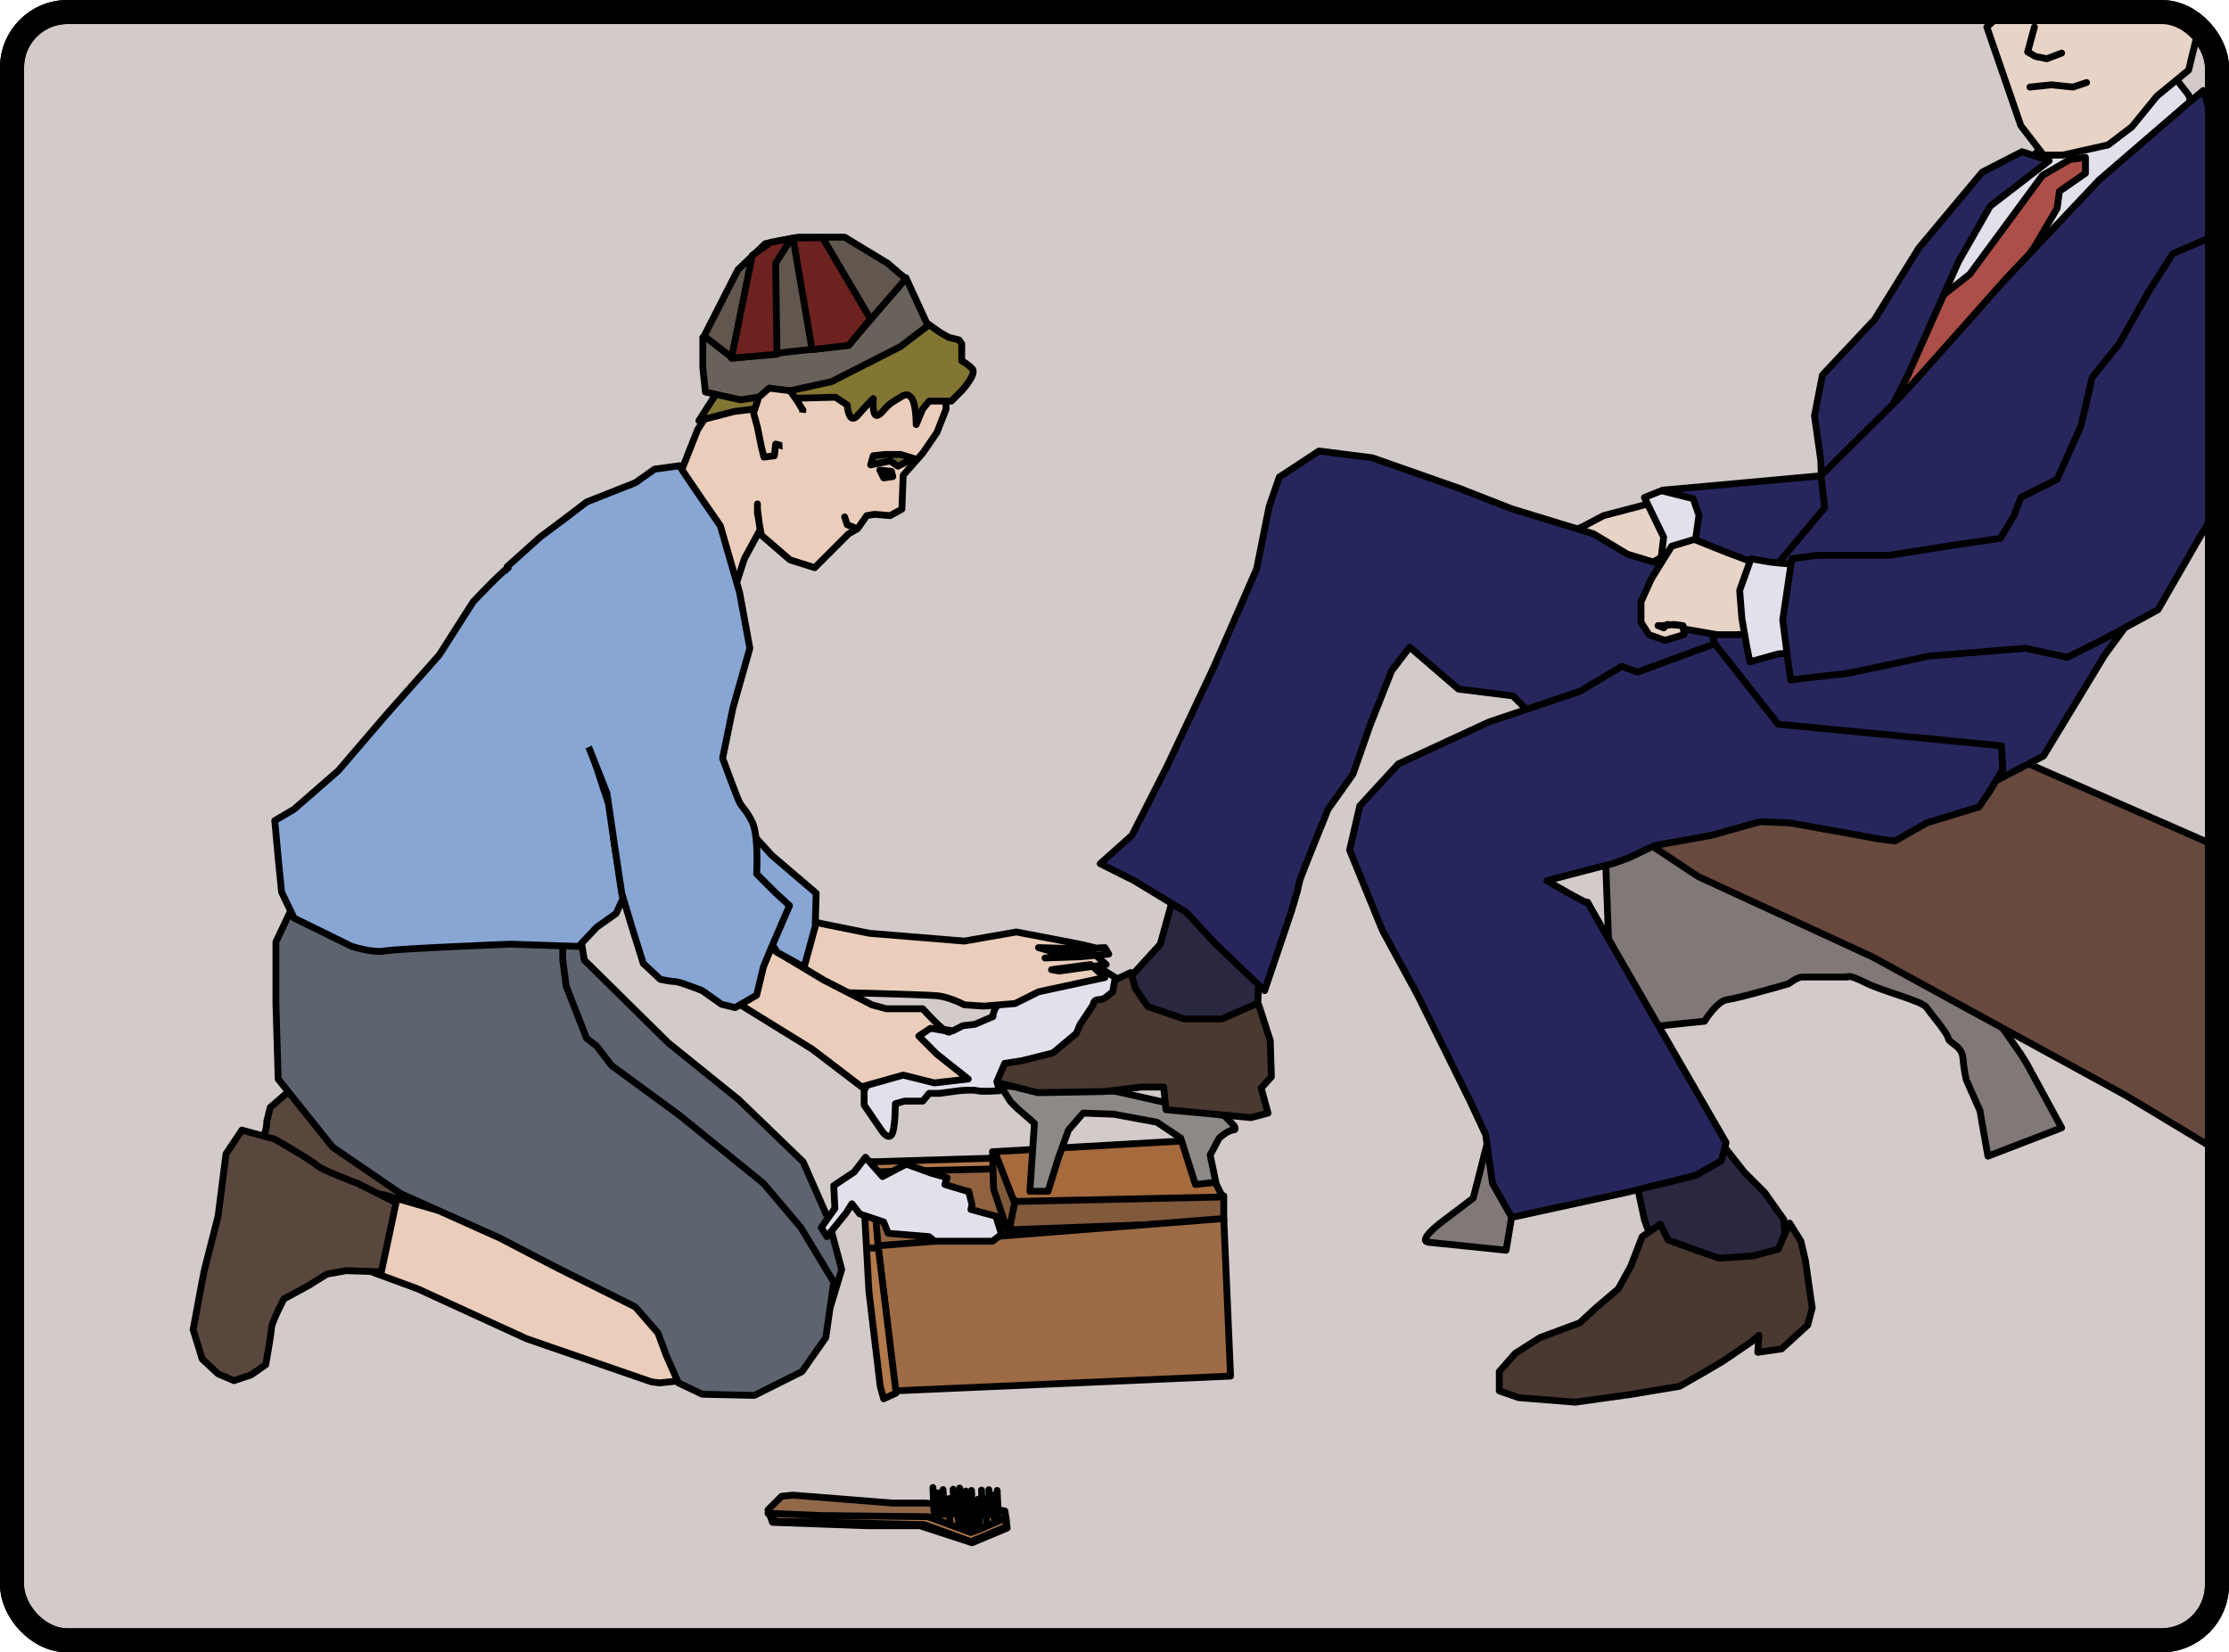
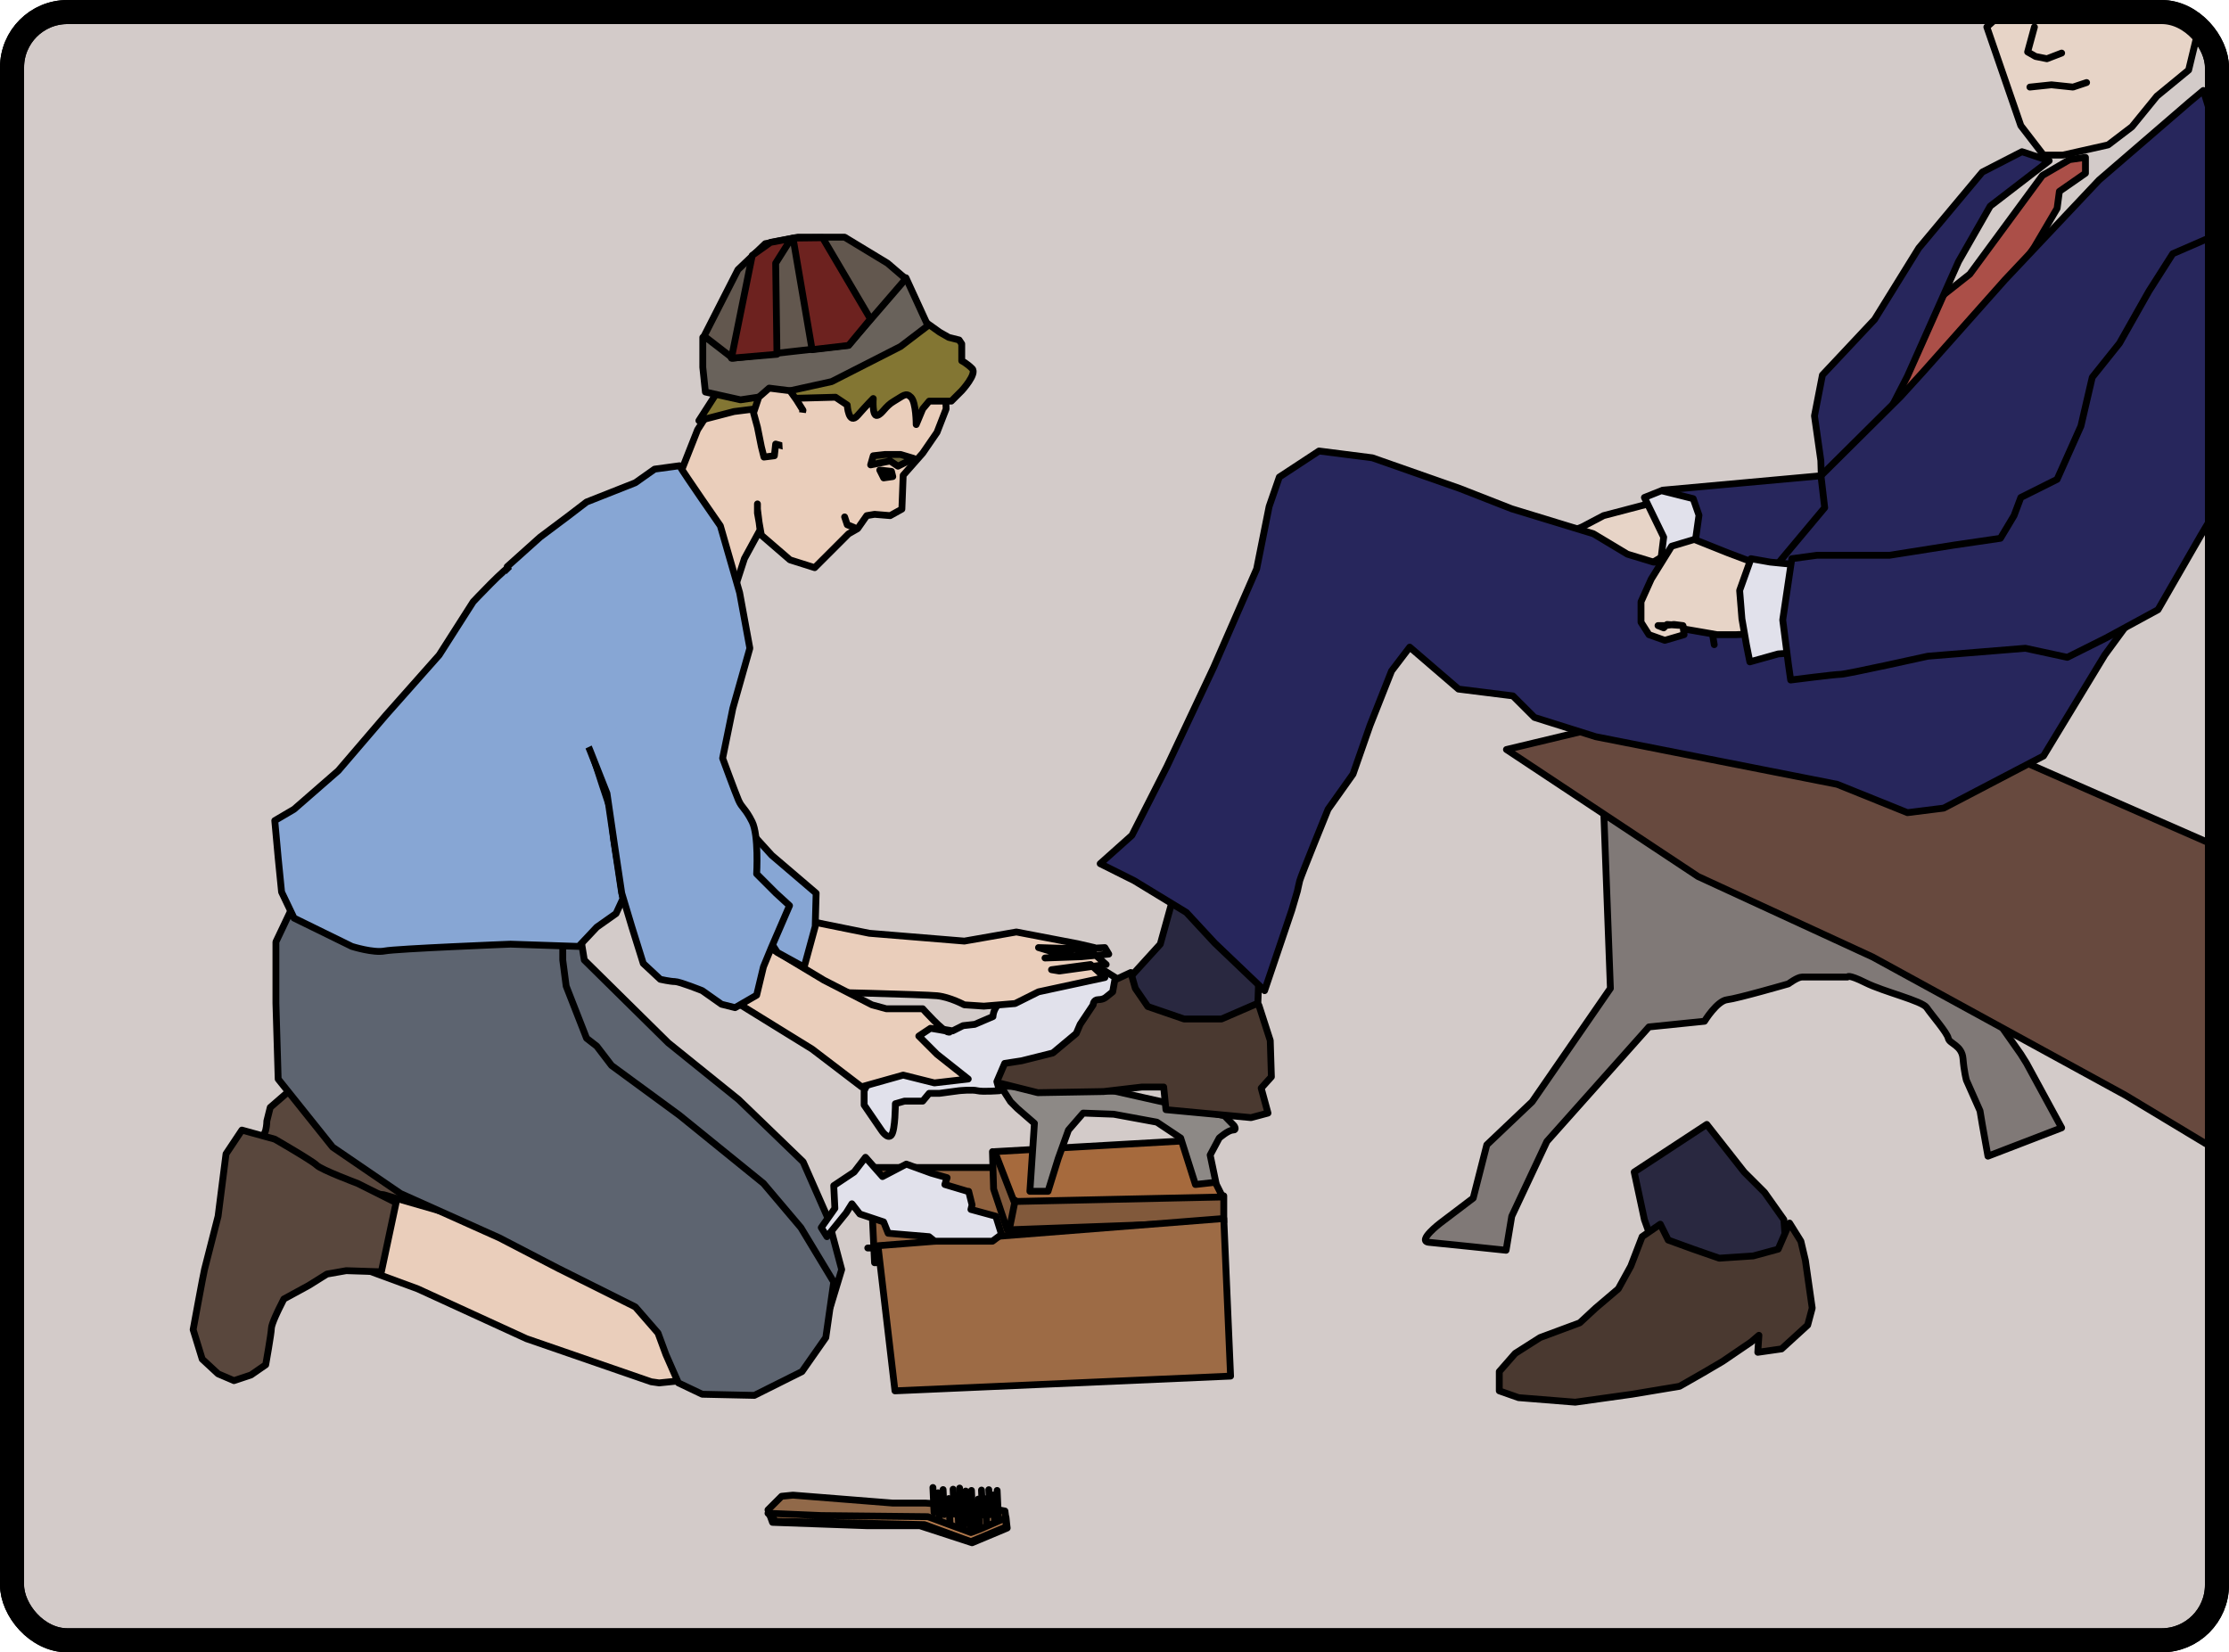
<svg xmlns="http://www.w3.org/2000/svg" version="1.0" width="978.972" height="725.765" id="svg8755">
  <defs id="defs8757" />
  <g transform="translate(163.507,-129.234)" id="layer1">
    <g id="g9562">
      <g id="g9660">
        <g id="g9738">
          <rect width="968.399" height="715.192" ry="24.326" x="-158.221" y="134.521" id="rect9476" style="opacity:1;fill:#d3cbc9;fill-opacity:1;fill-rule:evenodd;stroke:#000000;stroke-width:10.572;stroke-linecap:round;stroke-linejoin:round;stroke-miterlimit:4;stroke-dasharray:none;stroke-opacity:1" />
          <path d="M 554.232,644.033 L 558.714,664.947 L 570.167,696.817 L 621.955,691.339 L 619.963,664.947 L 611.498,652.996 L 602.535,644.033 L 586.102,623.118 L 554.232,644.033 z" id="path8845" style="fill:#292840;fill-opacity:1;fill-rule:evenodd;stroke:#000000;stroke-width:3;stroke-linecap:round;stroke-linejoin:round;stroke-miterlimit:4;stroke-dasharray:none;stroke-opacity:1" />
          <path d="M 539.791,457.297 L 543.775,563.363 L 509.416,613.159 L 489.497,632.082 L 483.522,655.486 L 469.081,666.441 C 469.081,666.441 458.623,674.409 464.101,674.907 C 469.579,675.405 497.963,678.392 497.963,678.392 L 500.452,663.453 L 515.889,630.588 L 560.706,580.294 L 585.106,577.804 C 585.106,577.804 590.584,568.841 595.065,568.343 C 599.547,567.845 621.955,561.371 621.955,561.371 C 621.955,561.371 625.939,558.383 627.931,558.383 C 629.923,558.383 647.849,558.383 647.849,558.383 C 647.849,558.383 647.849,556.889 655.817,560.873 C 663.784,564.857 680.715,568.841 682.707,571.828 C 684.698,574.816 691.67,582.784 692.168,585.273 C 692.666,587.763 698.143,588.261 698.641,594.237 C 699.139,600.212 700.135,603.698 700.135,603.698 L 706.111,617.143 L 707.107,623.118 L 709.597,637.061 L 741.964,624.612 L 726.527,596.229 L 724.038,592.245 L 707.605,568.841 L 700.135,541.453 L 654.323,497.632 C 654.323,497.632 629.425,501.616 626.437,503.607 C 623.449,505.599 620.959,506.595 618.469,506.097 C 615.98,505.599 560.208,456.301 560.208,456.301 L 539.791,457.297 z" id="path8857" style="fill:#807977;fill-opacity:1;fill-rule:evenodd;stroke:#000000;stroke-width:3;stroke-linecap:round;stroke-linejoin:round;stroke-miterlimit:4;stroke-dasharray:none;stroke-opacity:1" />
          <path d="M 498.122,458.452 L 582.277,514.224 L 658.964,549.579 L 770.009,610.331 L 808.85,633.735 L 810.842,501.277 L 706.27,455.464 L 616.637,430.068 L 498.122,458.452 z" id="path8853" style="fill:#67493e;fill-opacity:1;fill-rule:evenodd;stroke:#000000;stroke-width:3;stroke-linecap:round;stroke-linejoin:round;stroke-miterlimit:4;stroke-dasharray:none;stroke-opacity:1" />
          <path d="M 355.047,511.575 L 346.084,543.942 L 331.145,560.375 L 321.684,573.322 L 344.59,587.265 L 371.978,591.747 L 381.439,576.31 L 388.909,570.832 L 389.905,543.444 L 355.047,511.575 z" id="path8849" style="fill:#292840;fill-opacity:1;fill-rule:evenodd;stroke:#000000;stroke-width:3;stroke-linecap:round;stroke-linejoin:round;stroke-miterlimit:4;stroke-dasharray:none;stroke-opacity:1" />
-           <path d="M 801.222,182.422 L 797.736,170.969 L 788.773,159.515 L 742.462,184.414 L 717.066,210.308 L 667.768,264.088 L 648.347,311.892 L 655.817,327.827 L 728.519,264.088 L 801.222,182.422 z" id="path8823" style="fill:#e1e1eb;fill-opacity:1;fill-rule:evenodd;stroke:#000000;stroke-width:3;stroke-linecap:round;stroke-linejoin:round;stroke-miterlimit:4;stroke-dasharray:none;stroke-opacity:1" />
          <path d="M 745.45,199.352 L 733.499,206.324 L 701.629,249.647 L 663.784,279.524 L 657.311,299.443 L 652.829,316.872 L 660.796,319.859 L 666.274,318.863 L 682.707,304.422 L 711.588,264.585 L 730.013,237.696 L 739.972,220.765 L 740.968,213.295 L 752.421,205.328 L 752.421,198.356 L 745.45,199.352 z" id="path8827" style="fill:#ab4f48;fill-opacity:1;fill-rule:evenodd;stroke:#000000;stroke-width:3;stroke-linecap:round;stroke-linejoin:round;stroke-miterlimit:4;stroke-dasharray:none;stroke-opacity:1" />
          <path d="M 736.487,199.85 L 724.535,195.867 L 707.107,204.83 L 679.221,238.193 L 659.8,269.565 L 636.894,293.965 L 633.408,311.892 L 636.197,331.501 L 636.396,337.929 L 656.813,328.325 L 674.241,294.463 L 696.65,244.169 L 710.593,219.769 L 736.487,199.85 z" id="path8825" style="fill:#27265c;fill-opacity:1;fill-rule:evenodd;stroke:#000000;stroke-width:3;stroke-linecap:round;stroke-linejoin:round;stroke-miterlimit:4;stroke-dasharray:none;stroke-opacity:1" />
          <path d="M 571.163,347.745 L 540.787,355.713 L 531.326,360.692 L 514.893,367.166 L 536.804,375.133 L 557.718,379.117 L 578.134,366.668 L 575.147,350.235 L 571.163,347.745 z" id="path8821" style="fill:#e7d4c7;fill-opacity:1;fill-rule:evenodd;stroke:#000000;stroke-width:3;stroke-linecap:round;stroke-linejoin:round;stroke-miterlimit:4;stroke-dasharray:none;stroke-opacity:1" />
          <path d="M 671.253,303.427 L 598.053,376.129 L 562.698,376.129 L 551.245,372.643 L 536.306,363.68 L 500.452,352.725 L 477.546,343.762 L 439.203,330.317 L 415.799,327.329 L 398.37,338.782 L 393.888,351.729 L 388.411,379.117 L 369.488,422.44 L 349.072,465.762 L 333.635,496.138 L 319.692,508.587 L 334.631,516.057 L 357.537,530 L 369.986,543.444 L 391.897,564.359 L 403.848,529.004 L 406.337,520.538 C 406.337,520.538 406.835,518.048 407.333,516.057 C 407.831,514.065 419.782,484.685 419.782,484.685 L 430.738,469.248 L 438.207,447.836 L 447.668,423.933 L 455.636,413.476 L 477.048,431.901 L 500.95,434.889 L 510.412,444.35 L 537.302,452.815 L 643.368,473.73 L 674.241,486.179 L 690.176,484.187 L 733.997,461.281 L 760.887,416.962 L 788.275,379.615 L 802.716,358.202 L 808.193,181.924 L 804.209,168.977 L 798.234,173.956 L 758.397,208.316 L 717.066,252.136 L 681.213,292.471 L 671.253,303.427 z" id="path8815" style="fill:#27265c;fill-opacity:1;fill-rule:evenodd;stroke:#000000;stroke-width:3;stroke-linecap:round;stroke-linejoin:round;stroke-miterlimit:4;stroke-dasharray:none;stroke-opacity:1" />
          <path d="M 636.256,338.207 L 566.869,344.524 L 570.665,351.231 L 570.167,367.664 L 572.657,381.109 L 614.984,379.615 L 637.89,352.227 L 636.256,338.207 z" id="path8817" style="fill:#27265c;fill-opacity:1;fill-rule:evenodd;stroke:#000000;stroke-width:3;stroke-linecap:round;stroke-linejoin:round;stroke-miterlimit:4;stroke-dasharray:none;stroke-opacity:1" />
          <path d="M 566.183,344.757 L 558.714,347.745 L 567.179,365.174 L 565.685,377.125 L 567.677,382.105 L 580.126,373.639 L 582.682,355.546 L 580.148,348.264 L 566.183,344.757 z" id="path8819" style="fill:#e1e1eb;fill-opacity:1;fill-rule:evenodd;stroke:#000000;stroke-width:3;stroke-linecap:round;stroke-linejoin:round;stroke-miterlimit:4;stroke-dasharray:none;stroke-opacity:1" />
          <path d="M 709.099,141.091 L 719.058,169.973 L 724.038,184.414 L 733.997,197.361 L 742.462,197.361 L 762.381,192.879 L 772.838,184.911 L 783.793,171.466 L 797.736,160.013 L 801.222,145.572 L 800.724,137.605 L 714.078,136.609 L 709.099,141.091 z" id="path8829" style="fill:#e7d4c7;fill-opacity:1;fill-rule:evenodd;stroke:#000000;stroke-width:3;stroke-linecap:round;stroke-linejoin:round;stroke-miterlimit:4;stroke-dasharray:none;stroke-opacity:1" />
          <path d="M 730.013,141.091 L 727.025,152.046 L 730.511,154.038 L 735.491,155.034 L 741.964,152.544" id="path8831" style="fill:none;fill-rule:evenodd;stroke:#000000;stroke-width:3;stroke-linecap:round;stroke-linejoin:round;stroke-miterlimit:4;stroke-dasharray:none;stroke-opacity:1" />
          <path d="M 728.021,167.483 L 737.482,166.487 L 746.944,167.483 L 752.919,165.491" id="path8833" style="fill:none;fill-rule:evenodd;stroke:#000000;stroke-width:3;stroke-linecap:round;stroke-linejoin:round;stroke-miterlimit:4;stroke-dasharray:none;stroke-opacity:1" />
          <path d="M 621.955,382.105 L 595.563,372.145 L 580.624,366.17 L 570.665,369.158 L 561.702,383.599 L 557.22,393.558 L 557.22,402.521 L 560.706,407.999 L 567.677,410.488 L 576.143,407.999 L 575.645,404.015 L 571.661,403.517 L 567.677,404.015 L 564.689,404.015 L 567.179,405.011 L 568.673,403.517 L 575.645,404.015 L 576.143,405.509 L 590.584,407.999 L 599.049,407.999 L 609.506,407.501 L 624.943,405.011 L 621.955,382.105 z" id="path8841" style="fill:#e7d4c7;fill-opacity:1;fill-rule:evenodd;stroke:#000000;stroke-width:3;stroke-linecap:round;stroke-linejoin:round;stroke-miterlimit:4;stroke-dasharray:none;stroke-opacity:1" />
          <path d="M 628.927,377.623 L 613.988,376.129 L 605.522,374.635 L 600.543,388.578 L 601.539,401.027 L 603.531,412.48 L 605.024,419.95 L 617.474,416.464 L 637.89,414.97 L 628.927,377.623 z" id="path8839" style="fill:#e1e1eb;fill-opacity:1;fill-rule:evenodd;stroke:#000000;stroke-width:3;stroke-linecap:round;stroke-linejoin:round;stroke-miterlimit:4;stroke-dasharray:none;stroke-opacity:1" />
          <path d="M 813.671,230.724 L 790.764,240.683 L 780.307,257.116 L 767.36,280.022 L 755.409,294.961 L 750.43,316.374 L 739.972,339.778 L 724.038,347.745 L 721.05,355.713 L 715.074,365.672 L 694.658,368.66 L 666.274,373.141 L 634.404,373.141 L 623.449,374.635 L 619.465,401.525 L 621.955,420.946 L 622.951,427.917 C 622.951,427.917 642.372,425.427 644.861,425.427 C 647.351,425.427 683.205,417.46 683.205,417.46 L 726.029,413.974 L 744.454,417.958 L 761.385,409.493 L 784.291,397.043 L 803.214,364.178 L 812.675,348.243 L 813.671,230.724 z" id="path8837" style="fill:#27265c;fill-opacity:1;fill-rule:evenodd;stroke:#000000;stroke-width:3;stroke-linecap:round;stroke-linejoin:round;stroke-miterlimit:4;stroke-dasharray:none;stroke-opacity:1" />
-           <path d="M 589.588,411.982 L 555.726,424.431 L 548.755,421.942 L 530.33,432.897 L 490.493,446.342 L 450.656,464.766 L 433.725,483.191 L 429.244,502.612 L 443.685,537.967 L 459.121,566.351 L 482.028,612.661 L 488.999,627.6 L 491.987,649.013 L 500.452,663.951 L 550.747,652.996 L 581.122,645.527 L 592.575,639.053 L 594.567,631.086 C 594.567,631.086 532.322,523.526 533.816,525.518 C 535.31,527.51 515.889,516.057 515.889,516.057 L 536.804,510.579 L 544.771,508.587 L 551.742,506.097 L 563.196,500.62 L 588.094,496.138 L 609.506,490.163 L 622.453,490.66 C 622.453,490.66 656.315,496.636 658.306,497.134 C 660.298,497.632 668.764,498.628 668.764,498.628 L 682.707,490.66 L 705.613,483.689 L 710.095,477.215 L 716.07,467.256 L 715.572,456.799 L 617.474,447.338 L 589.588,411.982 z" id="path8843" style="fill:#27265c;fill-opacity:1;fill-rule:evenodd;stroke:#000000;stroke-width:3;stroke-linecap:round;stroke-linejoin:round;stroke-miterlimit:4;stroke-dasharray:none;stroke-opacity:1" />
          <path d="M 565.685,666.939 L 557.718,672.417 L 552.738,685.364 L 547.261,695.323 L 537.302,703.788 L 530.33,710.262 L 512.901,716.735 L 501.946,723.707 L 494.975,731.674 L 494.975,740.14 L 503.44,743.127 L 528.338,745.119 L 553.236,741.634 L 574.151,738.148 L 584.608,732.172 L 593.073,727.193 L 605.522,718.727 L 609.008,715.74 L 608.51,723.209 L 618.967,721.715 L 630.421,711.258 L 632.412,703.788 L 629.425,682.874 L 627.433,674.409 L 622.453,666.441 L 617.474,677.894 L 606.518,680.882 L 591.579,681.878 L 580.126,677.894 L 569.171,673.911 L 565.685,666.939 z" id="path8847" style="fill:#4a3930;fill-opacity:1;fill-rule:evenodd;stroke:#000000;stroke-width:3;stroke-linecap:round;stroke-linejoin:round;stroke-miterlimit:4;stroke-dasharray:none;stroke-opacity:1" />
          <path d="M 218.606,642.041 L 220.597,683.87 L 373.472,679.388 L 373.472,654.988 L 272.883,642.041 L 218.606,642.041 z" id="path8875" style="fill:#90623f;fill-opacity:1;fill-rule:evenodd;stroke:#000000;stroke-width:3;stroke-linecap:round;stroke-linejoin:round;stroke-miterlimit:4;stroke-dasharray:none;stroke-opacity:1" />
-           <path d="M 219.104,639.551 L 318.198,636.563 L 319.194,641.543 L 217.112,644.033 L 219.104,639.551 z" id="path8873" style="fill:#b2794c;fill-opacity:1;fill-rule:evenodd;stroke:#000000;stroke-width:3;stroke-linecap:round;stroke-linejoin:round;stroke-miterlimit:4;stroke-dasharray:none;stroke-opacity:1" />
          <path d="M 272.385,635.07 L 272.883,651.502 L 278.859,669.429 L 373.97,665.943 L 373.97,654.49 L 272.385,635.07 z" id="path8863" style="fill:#81593b;fill-opacity:1;fill-rule:evenodd;stroke:#000000;stroke-width:3;stroke-linecap:round;stroke-linejoin:round;stroke-miterlimit:4;stroke-dasharray:none;stroke-opacity:1" />
          <path d="M 273.381,635.07 L 281.847,656.98 L 373.472,654.988 L 361.023,630.09 L 273.381,635.07 z" id="path8861" style="fill:#a66a3d;fill-opacity:1;fill-rule:evenodd;stroke:#000000;stroke-width:3;stroke-linecap:round;stroke-linejoin:round;stroke-miterlimit:4;stroke-dasharray:none;stroke-opacity:1" />
          <path d="M 275.871,606.188 L 326.386,608.575 L 374.278,619.317 L 378.452,623.616 C 378.452,623.616 379.945,625.608 377.954,625.608 C 375.962,625.608 371.978,629.094 371.978,629.094 L 367.994,636.563 L 370.484,648.515 L 361.521,649.51 L 355.047,629.094 L 344.59,622.123 L 325.667,618.637 L 312.223,618.139 L 305.749,625.608 L 301.267,638.057 L 296.786,652.498 L 288.818,652.498 L 290.81,622.621 L 283.341,616.147 L 280.353,613.159 L 275.871,606.188 z" id="path8859" style="fill:#8d8986;fill-opacity:1;fill-rule:evenodd;stroke:#000000;stroke-width:3;stroke-linecap:round;stroke-linejoin:round;stroke-miterlimit:4;stroke-dasharray:none;stroke-opacity:1" />
          <path d="M 333.137,556.392 L 318.198,563.363 L 310.231,567.347 L 293.3,572.824 L 281.349,577.804 L 275.871,581.788 L 266.41,587.763 L 272.385,604.196 L 292.304,609.176 L 321.186,608.678 L 338.117,606.686 L 347.578,606.686 L 348.574,616.645 L 385.921,620.131 L 393.39,618.139 L 390.403,607.184 L 394.884,602.204 L 394.386,586.269 L 389.407,570.832 L 387.913,570.334 L 372.974,576.808 L 356.541,576.808 L 340.606,571.33 L 335.129,563.363 L 333.137,556.392 z" id="path8851" style="fill:#4a3930;fill-opacity:1;fill-rule:evenodd;stroke:#000000;stroke-width:3;stroke-linecap:round;stroke-linejoin:round;stroke-miterlimit:4;stroke-dasharray:none;stroke-opacity:1" />
          <path d="M 282.345,656.482 L 279.855,668.931" id="path8865" style="fill:none;fill-rule:evenodd;stroke:#000000;stroke-width:3;stroke-linecap:round;stroke-linejoin:round;stroke-miterlimit:4;stroke-dasharray:none;stroke-opacity:1" />
          <path d="M 222.091,676.4 L 229.561,740.14 L 376.958,733.666 L 373.97,664.449 L 222.091,676.4 z" id="path8867" style="fill:#9d6b45;fill-opacity:1;fill-rule:evenodd;stroke:#000000;stroke-width:3;stroke-linecap:round;stroke-linejoin:round;stroke-miterlimit:4;stroke-dasharray:none;stroke-opacity:1" />
-           <path d="M 222.091,675.903 L 219.104,639.551 L 215.12,642.041 L 218.108,696.319 L 223.087,738.148 L 224.581,743.625 L 230.059,741.136 L 222.091,675.903 z" id="path8869" style="fill:#b2794c;fill-opacity:1;fill-rule:evenodd;stroke:#000000;stroke-width:3;stroke-linecap:round;stroke-linejoin:round;stroke-miterlimit:4;stroke-dasharray:none;stroke-opacity:1" />
          <path d="M 222.091,677.396 L 217.61,677.396" id="path8871" style="fill:none;fill-rule:evenodd;stroke:#000000;stroke-width:3;stroke-linecap:round;stroke-linejoin:round;stroke-miterlimit:4;stroke-dasharray:none;stroke-opacity:1" />
          <path d="M 90.131,532.489 L 93.119,550.914 L 129.968,587.265 L 160.842,612.163 L 189.226,639.551 L 200.181,664.449 L 206.156,686.858 L 201.177,703.29 L 191.218,704.784 L 135.446,642.041 L 81.168,595.731 L 67.723,538.465 L 90.131,532.489 z" id="path8887" style="fill:#5d6470;fill-opacity:1;fill-rule:evenodd;stroke:#000000;stroke-width:3;stroke-linecap:round;stroke-linejoin:round;stroke-miterlimit:4;stroke-dasharray:none;stroke-opacity:1" />
          <path d="M 211.634,644.033 L 202.671,650.008 L 203.169,659.968 L 197.193,668.433 L 199.683,672.417 L 208.148,661.96 L 210.638,657.976 L 214.124,662.458 L 224.581,665.943 L 226.573,670.923 L 244.5,672.417 L 246.989,674.409 L 272.385,674.409 L 276.369,671.421 L 273.879,663.453 L 262.924,660.466 L 263.422,658.474 L 261.928,652.498 L 261.43,652.498 L 251.471,649.51 L 252.467,646.523 L 245.496,644.531 L 234.54,640.547 L 224.083,646.025 L 216.614,637.559 L 211.634,644.033 z" id="path8877" style="fill:#e1e1eb;fill-opacity:1;fill-rule:evenodd;stroke:#000000;stroke-width:3;stroke-linecap:round;stroke-linejoin:round;stroke-miterlimit:4;stroke-dasharray:none;stroke-opacity:1" />
          <path d="M -37.347,609.176 L -44.817,615.649 L -46.311,621.625 C -46.311,621.625 -46.311,623.616 -46.808,625.608 C -47.306,627.6 -49.298,629.592 -47.804,632.58 C -46.311,635.568 -50.294,651.502 -50.294,651.502 L -51.29,661.462 L -49.796,671.919 L -46.808,679.886 L -40.833,681.878 C -40.833,681.878 -32.866,677.894 -30.874,674.907 C -28.882,671.919 -18.425,653.494 -18.425,653.494 C -18.425,653.494 -17.927,652 -15.935,652 C -13.943,652 -6.474,652 -4.98,653.992 C -3.486,655.984 9.461,658.972 9.461,658.972 L 13.943,660.964 L 16.433,660.964 L 18.923,652.996 L 19.421,641.543 L 19.421,641.543 L 18.923,641.045 L -15.437,608.678 L -37.347,609.176 z" id="path8893" style="fill:#59473d;fill-opacity:1;fill-rule:evenodd;stroke:#000000;stroke-width:3;stroke-linecap:round;stroke-linejoin:round;stroke-miterlimit:4;stroke-dasharray:none;stroke-opacity:1" />
          <path d="M 89.633,678.392 L 4.98,653.992 L -12.449,652 L -13.943,682.874 L 19.919,695.323 L 67.723,717.233 L 122.499,736.156 L 125.985,736.654 L 150.385,734.164 L 126.482,682.376 L 89.633,678.392 z" id="path8889" style="fill:#eacebb;fill-opacity:1;fill-rule:evenodd;stroke:#000000;stroke-width:3;stroke-linecap:round;stroke-linejoin:round;stroke-miterlimit:4;stroke-dasharray:none;stroke-opacity:1" />
          <path d="M -27.886,512.571 L -42.327,542.947 L -42.327,569.837 L -41.331,603.2 L -17.429,633.078 L 12.449,653.494 L 55.772,672.915 L 81.666,686.36 L 115.527,703.29 L 125.487,714.744 L 128.972,724.205 L 134.45,736.654 L 144.907,741.634 L 167.813,742.132 L 188.728,731.674 L 199.185,716.735 L 202.671,692.335 L 188.23,668.433 L 171.797,649.013 L 134.948,619.135 L 105.07,597.224 L 98.597,588.759 L 94.115,585.273 L 85.152,562.367 L 83.658,550.914 L 83.658,534.979 L -27.886,512.571 z" id="path8883" style="fill:#5d6470;fill-opacity:1;fill-rule:evenodd;stroke:#000000;stroke-width:3;stroke-linecap:round;stroke-linejoin:round;stroke-miterlimit:4;stroke-dasharray:none;stroke-opacity:1" />
          <path d="M 61.249,377.623 C 59.258,377.623 44.319,393.558 44.319,393.558 L 29.38,416.962 L 5.976,443.354 L -14.939,467.754 L -34.359,484.685 L -42.825,489.665 L -41.331,506.097 L -39.837,521.036 L -34.359,532.489 L -8.963,544.938 C -8.963,544.938 0.498,547.926 5.478,546.93 C 10.457,545.934 60.751,543.942 60.751,543.942 L 90.629,544.938 L 98.597,536.473 L 107.062,530.497 L 110.05,524.024 L 108.058,510.579 L 106.066,498.13 L 104.572,484.685 L 101.086,474.228 L 95.609,457.297 L 102.58,384.594 L 93.617,377.623 L 61.249,377.623 z" id="path8881" style="fill:#87a6d4;fill-opacity:1;fill-rule:evenodd;stroke:#000000;stroke-width:3;stroke-linecap:round;stroke-linejoin:round;stroke-miterlimit:4;stroke-dasharray:none;stroke-opacity:1" />
          <path d="M 10.457,657.478 L 3.984,687.854 L -11.453,687.356 L -19.919,688.85 L -27.886,693.829 L -38.841,699.805 L -40.833,703.788 C -40.833,703.788 -44.319,710.76 -44.319,712.752 C -44.319,714.744 -46.808,728.687 -46.808,728.687 L -53.282,733.168 L -60.751,735.658 L -67.723,732.67 L -74.694,726.197 L -78.678,713.25 C -78.678,713.25 -74.196,688.85 -73.698,686.858 C -73.2,684.866 -67.723,663.453 -67.723,663.453 L -64.237,636.066 L -57.266,625.608 L -42.825,629.592 C -42.825,629.592 -26.392,639.053 -24.4,641.045 C -22.408,643.037 -6.474,649.013 -6.474,649.013 L 10.457,657.478 z" id="path8891" style="fill:#59473d;fill-opacity:1;fill-rule:evenodd;stroke:#000000;stroke-width:3;stroke-linecap:round;stroke-linejoin:round;stroke-miterlimit:4;stroke-dasharray:none;stroke-opacity:1" />
          <path d="M 175.781,797.903 L 217.61,799.397 L 240.516,799.397 L 263.422,806.867 L 278.859,800.393 L 277.863,792.924 L 269.896,791.43 L 243.006,789.438 L 228.565,789.438 L 184.744,785.952 L 179.764,786.45 L 173.789,792.426 L 175.781,797.903 z" id="path8895" style="fill:#916949;fill-opacity:1;fill-rule:evenodd;stroke:#000000;stroke-width:3;stroke-linecap:round;stroke-linejoin:round;stroke-miterlimit:4;stroke-dasharray:none;stroke-opacity:1" />
          <path d="M 173.789,793.92 L 177.275,797.405 L 242.508,798.899 L 262.924,806.369 L 278.361,799.895 L 278.361,795.911 L 266.908,800.891 L 262.924,802.385 L 244.002,795.414 L 197.193,794.916 L 173.789,793.92 z" id="path8897" style="fill:#b2794c;fill-opacity:1;fill-rule:evenodd;stroke:#000000;stroke-width:3;stroke-linecap:round;stroke-linejoin:round;stroke-miterlimit:4;stroke-dasharray:none;stroke-opacity:1" />
          <path d="M 246.727,793.555 L 246.229,782.6" id="path8899" style="fill:none;fill-rule:evenodd;stroke:#000000;stroke-width:3;stroke-linecap:round;stroke-linejoin:round;stroke-miterlimit:4;stroke-dasharray:none;stroke-opacity:1" />
          <path d="M 248.995,795.861 L 248.497,784.906" id="path8901" style="fill:none;fill-rule:evenodd;stroke:#000000;stroke-width:3;stroke-linecap:round;stroke-linejoin:round;stroke-miterlimit:4;stroke-dasharray:none;stroke-opacity:1" />
          <path d="M 251.191,794.465 L 250.693,783.51" id="path8903" style="fill:none;fill-rule:evenodd;stroke:#000000;stroke-width:3;stroke-linecap:round;stroke-linejoin:round;stroke-miterlimit:4;stroke-dasharray:none;stroke-opacity:1" />
          <path d="M 253.712,798.401 L 253.214,787.446" id="path8905" style="fill:none;fill-rule:evenodd;stroke:#000000;stroke-width:3;stroke-linecap:round;stroke-linejoin:round;stroke-miterlimit:4;stroke-dasharray:none;stroke-opacity:1" />
          <path d="M 255.595,794.295 L 255.097,783.34" id="path8907" style="fill:none;fill-rule:evenodd;stroke:#000000;stroke-width:3;stroke-linecap:round;stroke-linejoin:round;stroke-miterlimit:4;stroke-dasharray:none;stroke-opacity:1" />
          <path d="M 258.459,793.805 L 257.961,782.85" id="path8909" style="fill:none;fill-rule:evenodd;stroke:#000000;stroke-width:3;stroke-linecap:round;stroke-linejoin:round;stroke-miterlimit:4;stroke-dasharray:none;stroke-opacity:1" />
          <path d="M 261.128,795.111 L 260.63,784.156" id="path8911" style="fill:none;fill-rule:evenodd;stroke:#000000;stroke-width:3;stroke-linecap:round;stroke-linejoin:round;stroke-miterlimit:4;stroke-dasharray:none;stroke-opacity:1" />
          <path d="M 263.657,794.848 L 263.159,783.893" id="path8913" style="fill:none;fill-rule:evenodd;stroke:#000000;stroke-width:3;stroke-linecap:round;stroke-linejoin:round;stroke-miterlimit:4;stroke-dasharray:none;stroke-opacity:1" />
          <path d="M 266.578,798.652 L 266.08,787.696" id="path8915" style="fill:none;fill-rule:evenodd;stroke:#000000;stroke-width:3;stroke-linecap:round;stroke-linejoin:round;stroke-miterlimit:4;stroke-dasharray:none;stroke-opacity:1" />
          <path d="M 268.061,794.679 L 267.563,783.724" id="path8917" style="fill:none;fill-rule:evenodd;stroke:#000000;stroke-width:3;stroke-linecap:round;stroke-linejoin:round;stroke-miterlimit:4;stroke-dasharray:none;stroke-opacity:1" />
          <path d="M 257.53,799.093 L 257.032,788.137" id="path8919" style="fill:none;fill-rule:evenodd;stroke:#000000;stroke-width:3;stroke-linecap:round;stroke-linejoin:round;stroke-miterlimit:4;stroke-dasharray:none;stroke-opacity:1" />
          <path d="M 260.059,798.83 L 259.561,787.875" id="path8921" style="fill:none;fill-rule:evenodd;stroke:#000000;stroke-width:3;stroke-linecap:round;stroke-linejoin:round;stroke-miterlimit:4;stroke-dasharray:none;stroke-opacity:1" />
          <path d="M 262.595,800.759 L 262.098,789.804" id="path8923" style="fill:none;fill-rule:evenodd;stroke:#000000;stroke-width:3;stroke-linecap:round;stroke-linejoin:round;stroke-miterlimit:4;stroke-dasharray:none;stroke-opacity:1" />
          <path d="M 265.124,800.496 L 264.626,789.541" id="path8925" style="fill:none;fill-rule:evenodd;stroke:#000000;stroke-width:3;stroke-linecap:round;stroke-linejoin:round;stroke-miterlimit:4;stroke-dasharray:none;stroke-opacity:1" />
          <path d="M 269.784,798.481 L 269.286,787.526" id="path8927" style="fill:none;fill-rule:evenodd;stroke:#000000;stroke-width:3;stroke-linecap:round;stroke-linejoin:round;stroke-miterlimit:4;stroke-dasharray:none;stroke-opacity:1" />
          <path d="M 271.267,794.509 L 270.769,783.554" id="path8929" style="fill:none;fill-rule:evenodd;stroke:#000000;stroke-width:3;stroke-linecap:round;stroke-linejoin:round;stroke-miterlimit:4;stroke-dasharray:none;stroke-opacity:1" />
          <path d="M 273.316,796.815 L 272.818,785.86" id="path8931" style="fill:none;fill-rule:evenodd;stroke:#000000;stroke-width:3;stroke-linecap:round;stroke-linejoin:round;stroke-miterlimit:4;stroke-dasharray:none;stroke-opacity:1" />
          <path d="M 274.933,794.842 L 274.435,783.887" id="path8933" style="fill:none;fill-rule:evenodd;stroke:#000000;stroke-width:3;stroke-linecap:round;stroke-linejoin:round;stroke-miterlimit:4;stroke-dasharray:none;stroke-opacity:1" />
          <path d="M 152.017,303.708 L 142.873,317.995 L 134.301,339.712 L 120.585,385.431 L 150.302,415.149 L 163.447,374.573 L 170.305,362 L 169.162,352.856 L 169.162,350.57 L 169.162,354.571 L 170.876,364.286 L 183.449,375.144 L 194.307,378.573 L 200.022,372.859 L 209.166,363.715 L 213.166,361.429 L 217.167,355.714 L 220.596,355.142 L 227.454,355.714 L 232.597,352.856 L 233.169,337.998 L 241.741,328.282 L 248.027,319.138 L 252.028,308.851 L 251.456,294.564 L 229.168,279.134 L 173.162,280.848 L 152.017,303.708 z" id="path8935" style="fill:#eacebb;fill-opacity:1;fill-rule:evenodd;stroke:#000000;stroke-width:3;stroke-linecap:round;stroke-linejoin:round;stroke-miterlimit:4;stroke-dasharray:none;stroke-opacity:1" />
          <path d="M 153.731,297.993 L 143.444,313.995 L 158.875,309.994 L 168.019,308.851 L 173.162,309.994 L 182.306,304.28 L 203.451,303.708 L 208.594,307.137 C 208.594,307.137 209.166,316.281 213.166,311.709 C 217.167,307.137 220.024,304.28 220.024,304.28 C 220.024,304.28 219.453,312.28 221.739,311.709 C 224.025,311.137 225.168,307.708 229.168,305.423 C 233.169,303.137 234.312,301.422 236.598,303.708 C 238.884,305.994 238.884,315.709 238.884,315.709 L 241.741,308.851 L 244.598,305.423 L 254.314,305.423 L 258.886,300.851 C 258.886,300.851 265.744,293.421 263.458,291.135 C 261.172,288.849 258.886,287.706 258.886,287.706 L 258.886,280.277 L 257.743,278.562 L 253.171,277.419 L 249.17,275.133 L 241.17,269.419 L 229.168,268.276 L 206.88,271.704 L 165.161,274.562 L 153.731,297.993 z" id="path8941" style="fill:#837633;fill-opacity:1;fill-rule:evenodd;stroke:#000000;stroke-width:3;stroke-linecap:round;stroke-linejoin:round;stroke-miterlimit:4;stroke-dasharray:none;stroke-opacity:1" />
          <path d="M 146.302,301.422 L 161.732,304.851 L 173.162,303.137 L 201.737,296.85 L 232.026,281.42 L 244.027,272.276 L 234.383,251.238 L 214.881,266.561 L 174.305,280.848 L 156.589,280.848 L 145.159,277.419 L 145.159,290.564 L 146.302,301.422 z" id="path8943" style="fill:#69625b;fill-opacity:1;fill-rule:evenodd;stroke:#000000;stroke-width:3;stroke-linecap:round;stroke-linejoin:round;stroke-miterlimit:4;stroke-dasharray:none;stroke-opacity:1" />
          <path d="M 177.162,324.282 L 176.591,329.425 L 172.019,329.997 L 170.876,325.425 L 169.162,316.852 L 167.447,310.566 L 169.733,303.708 L 174.305,299.708 L 183.449,300.851 L 186.306,304.851 L 189.164,309.423 L 188.021,314.566 L 183.449,325.996 L 177.162,324.282 z" id="path8937" style="fill:#eacebb;fill-opacity:1;fill-rule:evenodd;stroke:#000000;stroke-width:3;stroke-linecap:round;stroke-linejoin:round;stroke-miterlimit:4;stroke-dasharray:none;stroke-opacity:1" />
          <path d="M 179.876,320.11 L 180.591,332.854 L 187.449,329.425 L 194.307,323.139 L 193.736,311.137 L 185.163,309.994 L 179.876,320.11 z" id="path8939" style="fill:#eacebb;fill-opacity:1;fill-rule:evenodd;stroke:none;stroke-width:3;stroke-linecap:round;stroke-linejoin:round;stroke-miterlimit:4;stroke-dasharray:none;stroke-opacity:1" />
          <path d="M 145.73,276.848 L 160.589,247.702 L 172.59,236.272 L 186.878,233.415 L 207.451,233.415 L 226.311,244.844 L 234.312,251.702 L 209.166,280.848 L 158.303,286.563 L 145.73,276.848 z" id="path8945" style="fill:#62574e;fill-opacity:1;fill-rule:evenodd;stroke:#000000;stroke-width:3;stroke-linecap:round;stroke-linejoin:round;stroke-miterlimit:4;stroke-dasharray:none;stroke-opacity:1" />
          <path d="M 193.164,282.824 L 184.794,233.819 L 197.772,233.653 L 218.81,269.347 L 209.226,280.944 L 193.164,282.824 z" id="path8947" style="fill:#6d221f;fill-opacity:1;fill-rule:evenodd;stroke:#000000;stroke-width:3;stroke-linecap:round;stroke-linejoin:round;stroke-miterlimit:4;stroke-dasharray:none;stroke-opacity:1" />
          <path d="M 184.02,233.986 L 174.876,235.701 L 166.876,241.415 L 157.732,286.563 L 177.734,284.849 L 177.162,244.844 L 184.02,233.986 z" id="path8949" style="fill:#6d221f;fill-opacity:1;fill-rule:evenodd;stroke:#000000;stroke-width:3;stroke-linecap:round;stroke-linejoin:round;stroke-miterlimit:4;stroke-dasharray:none;stroke-opacity:1" />
          <path d="M 237.741,330.568 L 232.026,328.854 L 225.168,328.854 L 220.024,329.425 L 218.881,333.426 L 227.454,331.711 L 230.883,333.997 L 237.741,330.568 z" id="path8951" style="fill:#6b6339;fill-opacity:1;fill-rule:evenodd;stroke:#000000;stroke-width:3;stroke-linecap:round;stroke-linejoin:round;stroke-miterlimit:4;stroke-dasharray:none;stroke-opacity:1" />
          <path d="M 207.451,356.285 L 208.594,359.714 L 211.452,360.857" id="path8953" style="fill:none;fill-rule:evenodd;stroke:#000000;stroke-width:3;stroke-linecap:round;stroke-linejoin:round;stroke-miterlimit:4;stroke-dasharray:none;stroke-opacity:1" />
          <path d="M 222.882,335.712 L 228.025,336.283 L 228.597,338.569 L 224.596,339.141 L 222.882,335.712 z" id="path8955" style="fill:#312d12;fill-opacity:1;fill-rule:evenodd;stroke:#000000;stroke-width:3;stroke-linecap:round;stroke-linejoin:round;stroke-miterlimit:4;stroke-dasharray:none;stroke-opacity:1" />
          <path d="M 218.881,602.598 L 216.024,608.313 L 216.024,614.6 L 223.453,625.458 C 223.453,625.458 226.311,630.03 228.025,627.744 C 229.74,625.458 229.74,614.028 229.74,614.028 L 233.74,612.885 L 241.741,612.885 L 244.598,609.456 L 249.17,609.456 L 257.743,608.313 C 257.743,608.313 263.458,607.742 265.744,608.313 C 268.03,608.885 275.459,608.313 275.459,608.313 L 274.316,604.313 L 277.745,596.312 L 285.174,595.169 L 298.89,591.74 L 309.177,583.167 L 310.892,579.167 L 316.606,570.595 C 316.606,570.595 316.606,568.309 318.892,568.309 C 321.178,568.309 322.321,567.166 322.321,567.166 L 325.179,564.88 L 326.322,558.593 L 321.75,555.736 L 302.319,558.593 L 285.174,563.165 C 285.174,563.165 276.031,568.88 274.316,571.166 C 272.602,573.452 272.602,575.738 272.602,575.738 L 264.601,579.167 L 259.457,579.739 L 254.885,582.024 L 244.598,580.31 L 232.026,585.453 L 225.168,593.454 L 218.881,602.598 z" id="path8961" style="fill:#e1e1eb;fill-opacity:1;fill-rule:evenodd;stroke:#000000;stroke-width:3;stroke-linecap:round;stroke-linejoin:round;stroke-miterlimit:4;stroke-dasharray:none;stroke-opacity:1" />
          <path d="M 165.733,528.876 C 168.019,528.876 218.31,539.163 218.31,539.163 L 260.029,542.592 L 282.888,538.591 L 309.749,543.735 L 317.178,545.449 L 312.606,545.449 L 298.319,547.163 L 292.604,545.449 L 311.463,546.021 L 321.75,545.449 L 323.464,548.306 L 311.463,549.449 L 295.461,550.021 L 317.178,548.306 L 322.321,552.878 L 301.748,555.736 L 298.319,555.164 L 315.463,552.878 L 321.75,558.593 L 292.604,564.88 L 282.317,570.023 L 268.601,571.166 L 260.029,570.595 C 260.029,570.595 253.742,567.166 248.027,566.594 C 242.312,566.023 193.736,564.88 193.736,564.88 L 162.304,561.451 L 165.733,528.876 z" id="path8957" style="fill:#eacebb;fill-opacity:1;fill-rule:evenodd;stroke:#000000;stroke-width:3;stroke-linecap:round;stroke-linejoin:round;stroke-miterlimit:4;stroke-dasharray:none;stroke-opacity:1" />
          <path d="M 154.303,566.023 L 193.164,590.025 L 214.881,606.599 L 233.169,601.455 L 246.884,604.884 L 261.743,603.17 L 248.027,592.311 L 240.027,584.31 L 245.17,580.882 L 248.599,581.453 C 248.599,581.453 255.457,582.596 253.171,582.596 C 250.885,582.596 241.741,572.309 241.741,572.309 L 225.739,572.309 L 219.453,570.595 L 198.308,559.736 L 175.448,546.021 L 154.303,566.023 z" id="path8959" style="fill:#eacebb;fill-opacity:1;fill-rule:evenodd;stroke:#000000;stroke-width:3;stroke-linecap:round;stroke-linejoin:round;stroke-miterlimit:4;stroke-dasharray:none;stroke-opacity:1" />
          <path d="M 194.534,536.176 L 194.941,521.555 L 175.447,504.904 L 159.201,487.035 L 145.799,505.31 L 167.73,531.708 L 177.883,547.547 L 189.661,554.045 L 194.534,536.176 z" id="path9556" style="fill:#87a6d4;fill-opacity:1;fill-rule:evenodd;stroke:#000000;stroke-width:3;stroke-linecap:round;stroke-linejoin:round;stroke-miterlimit:4;stroke-dasharray:none;stroke-opacity:1" />
          <path d="M 134.948,333.802 C 136.94,337.288 152.874,360.194 152.874,360.194 L 161.34,389.574 L 165.822,413.974 L 158.352,440.366 L 153.87,462.277 C 153.87,462.277 159.348,477.215 160.842,480.701 C 162.336,484.187 163.83,484.187 166.817,490.163 C 169.805,496.138 168.809,513.069 168.809,513.069 L 177.275,521.534 L 183.25,527.012 L 175.283,545.436 L 171.797,553.902 L 168.809,566.351 L 159.348,571.828 L 153.372,570.334 L 144.907,564.359 C 144.907,564.359 134.948,560.375 132.956,560.375 C 130.964,560.375 126.482,559.379 126.482,559.379 L 119.013,552.408 L 114.033,536.473 L 109.552,521.534 L 106.564,501.616 L 103.078,477.713 L 95.609,458.791 L 89.135,443.354 L 88.637,434.391 L 79.674,404.015 L 61.249,383.101 L 59.258,378.121 L 73.698,365.174 L 85.65,356.211 L 94.115,349.737 L 115.527,341.272 L 123.993,335.296 L 134.948,333.802 z" id="path8879" style="fill:#87a6d4;fill-opacity:1;fill-rule:evenodd;stroke:#000000;stroke-width:3;stroke-linecap:round;stroke-linejoin:round;stroke-miterlimit:4;stroke-dasharray:none;stroke-opacity:1" />
          <path d="M 106.741,450.612 L 99.536,455.149 L 91.263,459.151 L 53.904,427.129 L 53.904,386.301 L 64.311,376.16 L 80.856,369.222 L 106.474,374.293 L 115.814,406.848 L 106.741,450.612 z" id="path9472" style="fill:#87a6d4;fill-opacity:1;fill-rule:evenodd;stroke:none;stroke-width:1px;stroke-linecap:butt;stroke-linejoin:miter;stroke-opacity:1" />
          <rect width="968.399" height="715.192" ry="24.326" x="-158.221" y="134.521" id="rect9474" style="opacity:1;fill:none;fill-opacity:1;fill-rule:evenodd;stroke:#000000;stroke-width:10.572;stroke-linecap:round;stroke-linejoin:round;stroke-miterlimit:4;stroke-dasharray:none;stroke-opacity:1" />
          <path d="M 588.629,407.879 L 589.381,412.393" id="path9558" style="fill:none;fill-rule:evenodd;stroke:#000000;stroke-width:3;stroke-linecap:round;stroke-linejoin:round;stroke-miterlimit:4;stroke-dasharray:none;stroke-opacity:1" />
        </g>
      </g>
    </g>
  </g>
</svg>